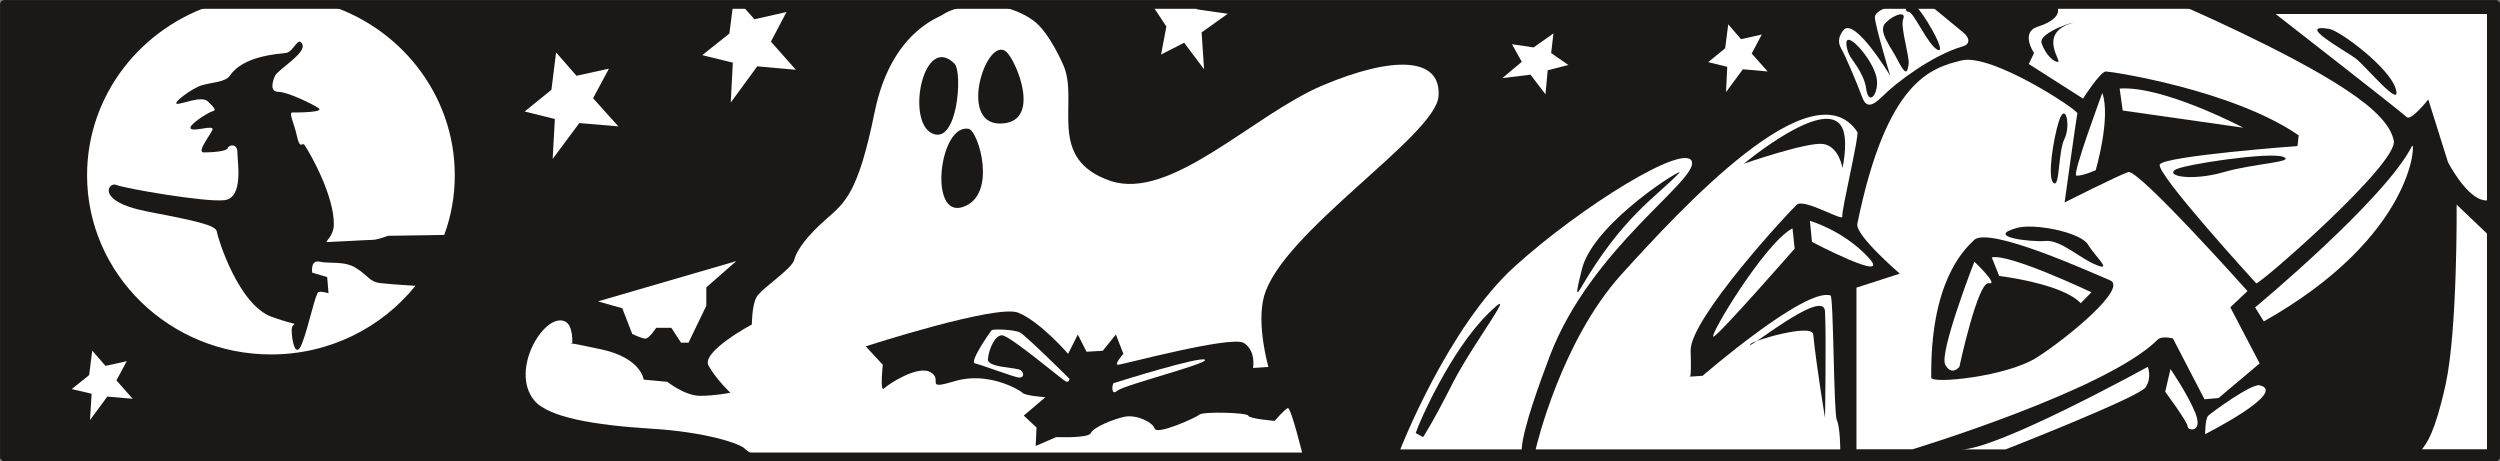
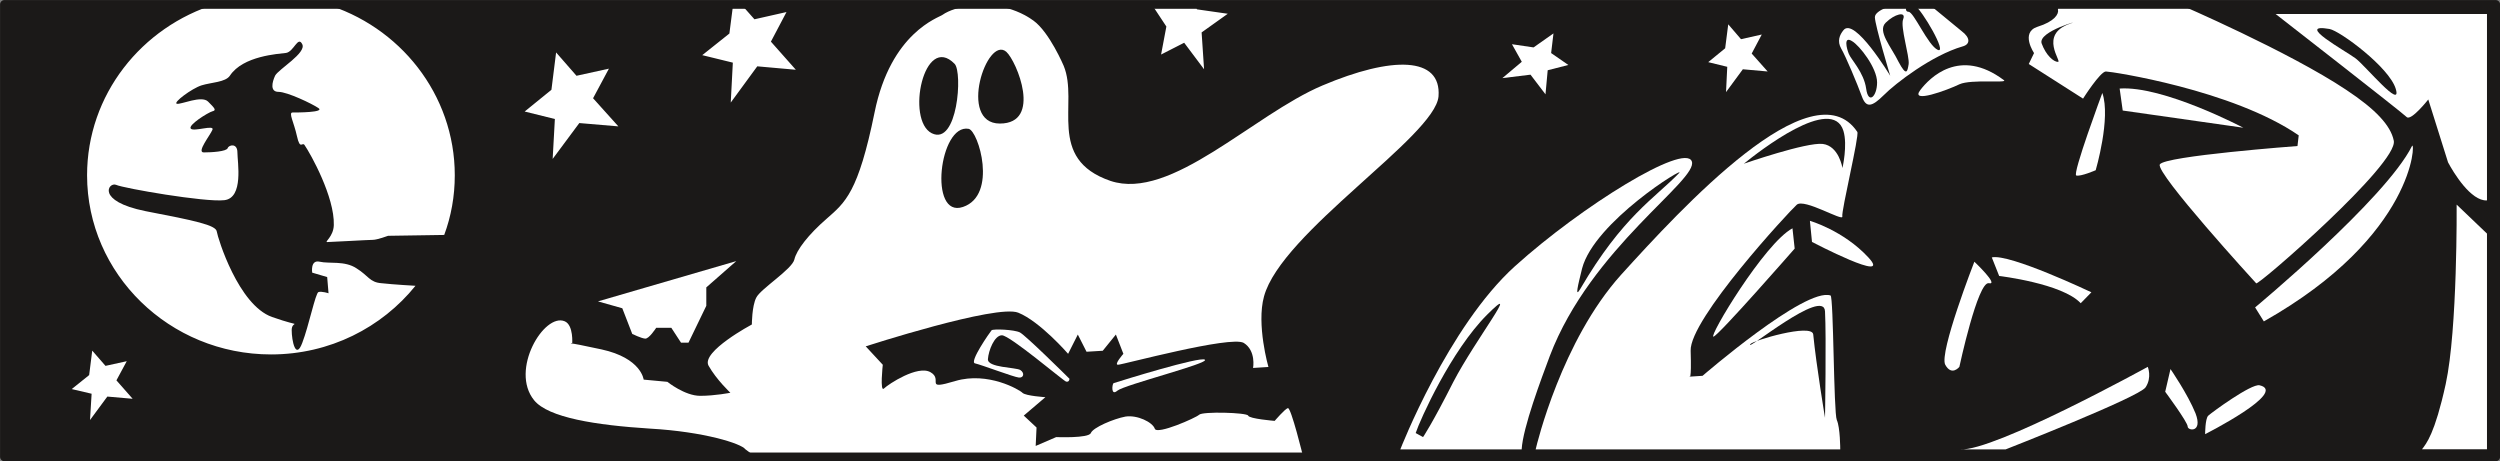
<svg xmlns="http://www.w3.org/2000/svg" xml:space="preserve" width="769.361" height="37.54mm" fill-rule="evenodd" stroke-linejoin="round" stroke-width="28.222" preserveAspectRatio="xMidYMid" version="1.2" viewBox="0 0 20356 3754">
  <rect x="0" y="0" width="20356" height="3754" fill="#808080" stroke="none" />
  <defs class="ClipPathGroup">
    <clipPath id="a" clipPathUnits="userSpaceOnUse">
      <path d="M0 0h20356v3754H0z" />
    </clipPath>
  </defs>
  <g class="SlideGroup">
    <g class="Slide" clip-path="url(#a)">
      <g class="Page">
        <g class="com.sun.star.drawing.PolyPolygonShape">
          <path fill="none" d="M0 0h20358v3757H0z" class="BoundingBox" />
          <path fill="#FFF" d="M36 3720V36h20285v3684H36Z" />
          <path fill="none" stroke="#1B1918" stroke-linejoin="miter" stroke-width="71" d="M36 3720V36h20285v3684H36Z" />
        </g>
        <g class="com.sun.star.drawing.ClosedBezierShape">
          <path fill="none" d="M7049 36h13275v3685H7049z" class="BoundingBox" />
          <path fill="#1B1918" d="M9378 36H8009s226 0 406 132c130 94 246 368 246 368 125 302-144 757 381 937 493 165 1161-538 1726-777 564-239 970-239 945 89-28 325-1280 1108-1421 1629-63 229 36 574 36 574l-125 8s26-140-76-204c-107-61-988 178-1024 178-35 0 44-89 44-89l-61-157-107 132-132 8-71-140-79 157s-229-264-406-335c-176-71-1242 274-1242 274l139 150s-25 229 10 193c36-35 275-193 379-132 107 61-61 150 203 71 264-78 521 71 546 97 28 25 186 35 186 35l-176 150 104 97-7 150 167-72s265 11 282-33c18-45 186-116 282-134 97-15 221 46 239 99 18 51 335-89 361-114 28-28 388-18 399 7 7 26 216 43 216 43s82-96 107-104c26-10 125 397 125 397h9711V36h-2576s889 383 1357 695c239 158 363 290 388 414 41 186-1102 1180-1120 1162-17-18-820-897-785-968 36-69 1121-150 1121-150l10-87c-539-371-1527-520-1570-520-46 0-186 221-186 221l-442-282 43-89s-114-168 28-214c139-43 175-104 167-139-10-36 97-43 97-43h-1146l265 218c71 53 71 107 7 124-249 72-546 300-642 397-97 96-143 106-178 10-36-99-132-328-168-389-35-61-13-112 18-150 89-114 381 371 381 371s-125-414-125-477c0-61 168-104 168-104H9738l-5 2 13 38 251 36-213 152 20 300-162-216-188 96 43-228-119-180Z" />
        </g>
        <g class="com.sun.star.drawing.ClosedBezierShape">
          <path fill="none" d="M36 25h7975v3695H36z" class="BoundingBox" />
          <path fill="#1B1918" d="M6031 35h1979s-224 7-336 86c-30 23-421 142-553 795-133 653-239 732-389 864-150 130-246 255-264 333-18 79-275 239-310 310-36 69-36 219-36 219s-414 221-353 335c64 114 178 221 178 221s-124 25-246 25c-125 0-267-114-267-114l-193-18s-18-175-343-246c-328-71-239-43-239-43s13-155-61-186c-167-71-449 397-249 643 115 142 503 203 945 231 440 25 742 122 775 168l81 61H36V35h1724v-3C1153 218 709 771 709 1427c0 803 670 1459 1498 1459 478 0 902-219 1176-559 0 0-180-10-277-21-96-7-106-61-203-121-96-64-221-36-300-54-78-18-61 89-61 89l122 36 11 132s-54-18-82-10c-25 10-78 274-132 414-53 142-86-18-86-105 0-88 114-10-160-106-274-97-442-643-450-696-7-52-175-88-581-166-407-82-300-239-239-214 61 28 724 143 881 125 160-18 107-310 107-389s-71-61-79-35c-10 28-132 35-195 35-61 0 53-140 71-185 17-43-150 18-176-8-28-28 140-132 176-142 35-8 17-26-36-79s-221 26-254 18c-35-8 122-125 201-150 81-25 195-25 231-79 107-162 396-177 457-185 64-10 97-142 132-71 36 71-193 203-221 256-25 54-43 132 28 132s274 97 325 132c54 36-175 36-211 36-35 0 11 79 36 193s43 46 61 71c51 74 246 424 239 653-3 95-79 138-54 138 28 0 336-18 371-18 36 0 125-33 125-33l457-7c56-151 86-314 86-486 0-658-449-1217-1064-1397l-36 5h3367v-3l-31 241-221 176 249 61-17 325 216-295 314 28-203-229 127-241-261 59-117-132 5 10Z" />
        </g>
        <g class="com.sun.star.drawing.ClosedBezierShape">
          <path fill="none" d="M7485 465h318v634h-318z" class="BoundingBox" />
          <path fill="#1B1918" d="M7773 520c66 68 25 669-186 565-213-107-64-821 186-565Z" />
        </g>
        <g class="com.sun.star.drawing.ClosedBezierShape">
          <path fill="none" d="M7965 404h371v603h-371z" class="BoundingBox" />
          <path fill="#1B1918" d="M8194 422c85 77 294 584-53 584-344 0-105-722 53-584Z" />
        </g>
        <g class="com.sun.star.drawing.ClosedBezierShape">
          <path fill="none" d="M7665 1047h340v648h-340z" class="BoundingBox" />
          <path fill="#1B1918" d="M7887 1049c80 16 238 540-46 636-283 97-193-680 46-636Z" />
        </g>
        <g class="com.sun.star.drawing.ClosedBezierShape">
          <path fill="none" d="M15116 487h3285v3173h-3285z" class="BoundingBox" />
-           <path fill="#FFF" d="M15116 3658h457s1583-480 1995-892c36-35 125-10 125-10l257 495 114-10 335-282-239-457 140-132s-890-997-971-969c-79 26-518 247-518 247s96-696 104-724c10-26-696-492-943-432-247 61-610 160-849 1331-17 94 346 405 346 405l-353 114v1316Z" />
        </g>
        <g class="com.sun.star.drawing.ClosedBezierShape">
          <path fill="none" d="M15961 2987h1540v674h-1540z" class="BoundingBox" />
          <path fill="#FFF" d="M15961 3659h370s1086-425 1139-505c54-81 18-167 18-167s-1253 690-1527 672Z" />
        </g>
        <g class="com.sun.star.drawing.ClosedBezierShape">
          <path fill="none" d="M19721 1666h531v1993h-531z" class="BoundingBox" />
          <path fill="#FFF" d="M19721 3658h529V1902l-247-236s8 1014-89 1461c-89 406-158 485-193 531Z" />
        </g>
        <g class="com.sun.star.drawing.ClosedBezierShape">
          <path fill="none" d="M18529 114h1722v1520h-1722z" class="BoundingBox" />
          <path fill="#FFF" d="M20250 1632V114h-1721s1032 803 1067 839c36 35 176-143 176-143l161 512c43 81 185 317 317 310Z" />
        </g>
        <g class="com.sun.star.drawing.ClosedBezierShape">
          <path fill="none" d="M12504 934h2622v2726h-2622z" class="BoundingBox" />
          <path fill="#FFF" d="M14984 3659h-2480c10-45 213-885 695-1421 486-536 1561-1706 1924-1164 18 28-132 646-122 689 8 44-310-150-371-96-60 53-874 932-864 1189 8 255-10 211-10 211l107-7s836-723 1042-654c25 8 25 954 51 1014 28 61 28 239 28 239Z" />
        </g>
        <g class="com.sun.star.drawing.ClosedBezierShape">
          <path fill="none" d="M11402 1287h2378v2374h-2378z" class="BoundingBox" />
          <path fill="#FFF" d="M12390 3659h-988s388-999 934-1492c547-493 1378-1003 1439-854 61 150-821 704-1156 1586-69 185-219 582-229 760Z" />
        </g>
        <g class="com.sun.star.drawing.ClosedBezierShape">
          <path fill="none" d="M13948 1859h667v884h-667z" class="BoundingBox" />
          <path fill="#FFF" d="m14595 1859 18 165s-618 707-661 717c-45 8 415-761 643-882Z" />
        </g>
        <g class="com.sun.star.drawing.ClosedBezierShape">
          <path fill="none" d="M14737 1798h517v373h-517z" class="BoundingBox" />
          <path fill="#FFF" d="m14737 1798 17 172s664 347 459 126c-204-220-476-298-476-298Z" />
        </g>
        <g class="com.sun.star.drawing.ClosedBezierShape">
          <path fill="none" d="M19401 1207h477v2454h-477z" class="BoundingBox" />
          <path fill="#1B1918" d="M19818 1217s211 1761-168 2396l-18 46h-231s460-724 364-2239c-13-186-10-213-10-213l63 10Z" />
        </g>
        <g class="com.sun.star.drawing.ClosedBezierShape">
          <path fill="none" d="M14199 968h826v402h-826z" class="BoundingBox" />
          <path fill="#1B1918" d="M14199 1333c121-98 719-566 811-267 35 116-8 302-8 302s-28-179-160-196c-132-16-643 161-643 161Z" />
        </g>
        <g class="com.sun.star.drawing.ClosedBezierShape">
          <path fill="none" d="M15620 531h701v253h-701z" class="BoundingBox" />
          <path fill="#FFF" d="M15636 733c74-97 319-352 681-80 35 26-266-10-362 33-97 47-407 162-319 47Z" />
        </g>
        <g class="com.sun.star.drawing.ClosedBezierShape">
          <path fill="none" d="M16698 924h137v571h-137z" class="BoundingBox" />
          <path fill="#1B1918" d="M16764 988c-44 140-96 458-44 501 54 46 36-254 91-361 51-107 7-307-47-140Z" />
        </g>
        <g class="com.sun.star.drawing.ClosedBezierShape">
          <path fill="none" d="M17695 1267h918v176h-918z" class="BoundingBox" />
-           <path fill="#1B1918" d="M17708 1384c58-44 777-150 883-107 107 43-239 53-486 125-247 71-467 36-397-18Z" />
        </g>
        <g class="com.sun.star.drawing.ClosedBezierShape">
          <path fill="none" d="M11527 2474h689v1087h-689z" class="BoundingBox" />
          <path fill="#1B1918" d="M11527 3526c35-107 289-672 582-964 292-291-96 203-275 547-175 346-247 450-247 450l-60-33Z" />
        </g>
        <g class="com.sun.star.drawing.ClosedBezierShape">
          <path fill="none" d="M12842 1402h835v979h-835z" class="BoundingBox" />
          <path fill="#1B1918" d="M13672 1409c61-65-691 397-790 777-35 142-60 243-15 167 344-590 609-741 805-944Z" />
        </g>
        <g class="com.sun.star.drawing.ClosedBezierShape">
          <path fill="none" d="M14249 2491h617v913h-617z" class="BoundingBox" />
          <path fill="#1B1918" d="M14252 2802c-49 73 601-468 608-266 11 205 0 866 0 866s-71-425-96-679c-10-93-494 51-512 79Z" />
        </g>
        <g class="com.sun.star.drawing.ClosedBezierShape">
          <path fill="none" d="M15033 324h253v471h-253z" class="BoundingBox" />
          <path fill="#1B1918" d="M15080 335c61 35 204 218 204 336 0 114-71 183-89 51s-123-237-141-283c-18-43-45-149 26-104Z" />
        </g>
        <g class="com.sun.star.drawing.ClosedBezierShape">
          <path fill="none" d="M15519 27h279v383h-279z" class="BoundingBox" />
          <path fill="#1B1918" d="M15583 35c69 46 276 406 195 371-80-36-195-310-238-310-45 0-11-95 43-61Z" />
        </g>
        <g class="com.sun.star.drawing.ClosedBezierShape">
          <path fill="none" d="M15332 116h211v467h-211z" class="BoundingBox" />
          <path fill="#1B1918" d="M15496 157c-24 63 53 301 45 365-10 61-17 104-82-18-61-125-175-250-105-319 70-70 170-98 142-28Z" />
        </g>
        <g class="com.sun.star.drawing.ClosedBezierShape">
          <path fill="none" d="M18868 229h647v544h-647z" class="BoundingBox" />
          <path fill="#1B1918" d="M18968 236c84 15 486 311 539 487 54 178-246-186-326-247-81-61-502-290-213-240Z" />
        </g>
        <g class="com.sun.star.drawing.ClosedBezierShape">
          <path fill="none" d="M17954 3136h496v400h-496z" class="BoundingBox" />
          <path fill="#FFF" d="M18398 3137c-68-14-390 222-418 248-25 25-25 150-25 150s681-344 443-398Z" />
        </g>
        <g class="com.sun.star.drawing.ClosedBezierShape">
          <path fill="none" d="M17630 3005h265v493h-265z" class="BoundingBox" />
          <path fill="#FFF" d="m17673 3005-43 185s183 247 183 283c0 35 125 53 64-107-64-158-204-361-204-361Z" />
        </g>
        <g class="com.sun.star.drawing.ClosedBezierShape">
-           <path fill="none" d="M18362 1186h1286v1433h-1286z" class="BoundingBox" />
          <path fill="#FFF" d="M18362 2503s1062-882 1278-1315c28-50 28 732-1207 1429l-71-114Z" />
        </g>
        <g class="com.sun.star.drawing.ClosedBezierShape">
          <path fill="none" d="M15724 1933h1486v1163h-1486z" class="BoundingBox" />
          <path fill="#1B1918" d="M16075 1953c-94 89-359 354-350 1122 0 53 618-7 864-167 248-159 741-565 591-626-150-62-979-440-1105-329Z" />
        </g>
        <g class="com.sun.star.drawing.ClosedBezierShape">
-           <path fill="none" d="M16330 1845h797v328h-797z" class="BoundingBox" />
          <path fill="#1B1918" d="M16418 1857c144-43 524 35 582 133 61 100 203 222 71 168-132-50-289-206-415-196-122 10-494-33-238-105Z" />
        </g>
        <g class="com.sun.star.drawing.ClosedBezierShape">
          <path fill="none" d="M15833 2131h384v888h-384z" class="BoundingBox" />
          <path fill="#FFF" d="M16076 2131s-289 742-237 839c53 96 115 17 115 17s150-699 240-681c86 18-118-175-118-175Z" />
        </g>
        <g class="com.sun.star.drawing.ClosedBezierShape">
          <path fill="none" d="M16218 2092h812v378h-812z" class="BoundingBox" />
          <path fill="#FFF" d="m16218 2096 60 151s515 61 664 222l87-89s-669-318-811-284Z" />
        </g>
        <g class="com.sun.star.drawing.ClosedBezierShape">
          <path fill="none" d="M17258 720h1009v322h-1009z" class="BoundingBox" />
          <path fill="#FFF" d="m17259 721 25 179 982 140s-653-344-1007-319Z" />
        </g>
        <g class="com.sun.star.drawing.ClosedBezierShape">
          <path fill="none" d="M16903 757h239v675h-239z" class="BoundingBox" />
          <path fill="#FFF" d="M17118 757s-247 664-212 672c36 10 158-43 158-43s125-425 54-629Z" />
        </g>
        <g class="com.sun.star.drawing.ClosedBezierShape">
          <path fill="none" d="M7930 2683h780v427h-780z" class="BoundingBox" />
          <path fill="#FFF" d="M8708 3084c-36-36-353-349-403-377-48-24-216-30-231-18-13 15-187 263-134 270 50 11 317 112 355 115 42 5 49-38 13-61s-269-18-264-89c5-70 53-194 114-194 64 0 496 367 522 377 28 7 28-23 28-23Z" />
        </g>
        <g class="com.sun.star.drawing.ClosedBezierShape">
          <path fill="none" d="M9057 2926h757v269h-757z" class="BoundingBox" />
          <path fill="#FFF" d="M9067 3120c61-20 709-221 744-191 36 30-655 204-713 252-55 48-42-56-31-61Z" />
        </g>
        <g class="com.sun.star.drawing.ClosedBezierShape">
          <path fill="none" d="M4869 2126h1127v666H4869z" class="BoundingBox" />
          <path fill="#FFF" d="M5343 2669s-60 94-91 88c-30-2-104-38-104-38l-81-209-198-56 1126-328-244 214v150l-145 300h-61l-79-121h-123Z" />
        </g>
        <g class="com.sun.star.drawing.ClosedBezierShape">
          <path fill="none" d="M16621 184h259v321h-259z" class="BoundingBox" />
          <path fill="#1B1918" d="M16854 193c123-40-265 61-230 161 35 96 97 150 133 150 35 0-160-222 97-311Z" />
        </g>
        <g class="com.sun.star.drawing.PolyPolygonShape">
          <path fill="none" d="M12233 272h538v497h-538z" class="BoundingBox" />
          <path fill="#FFF" d="m12311 360 80 143-158 133 229-28 122 160 18-196 168-43-140-97 19-160-162 114-176-26Z" />
        </g>
        <g class="com.sun.star.drawing.PolyPolygonShape">
          <path fill="none" d="M13909 198h485v553h-485z" class="BoundingBox" />
          <path fill="#FFF" d="m13909 506 155 38-10 206 137-186 202 18-130-146 82-155-169 38-104-121-25 195-138 113Z" />
        </g>
        <g class="com.sun.star.drawing.PolyPolygonShape">
          <path fill="none" d="M4272 427h764v869h-764z" class="BoundingBox" />
          <path fill="#FFF" d="m4272 908 246 61-18 325 217-292 318 27-206-229 129-241-264 58-166-190-38 304-218 177Z" />
        </g>
        <g class="com.sun.star.drawing.PolyPolygonShape">
          <path fill="none" d="M584 2855h497v566H584z" class="BoundingBox" />
          <path fill="#FFF" d="m584 3168 162 38-13 214 141-191 206 18-132-150 84-156-173 38-108-124-25 199-142 114Z" />
        </g>
      </g>
    </g>
  </g>
</svg>